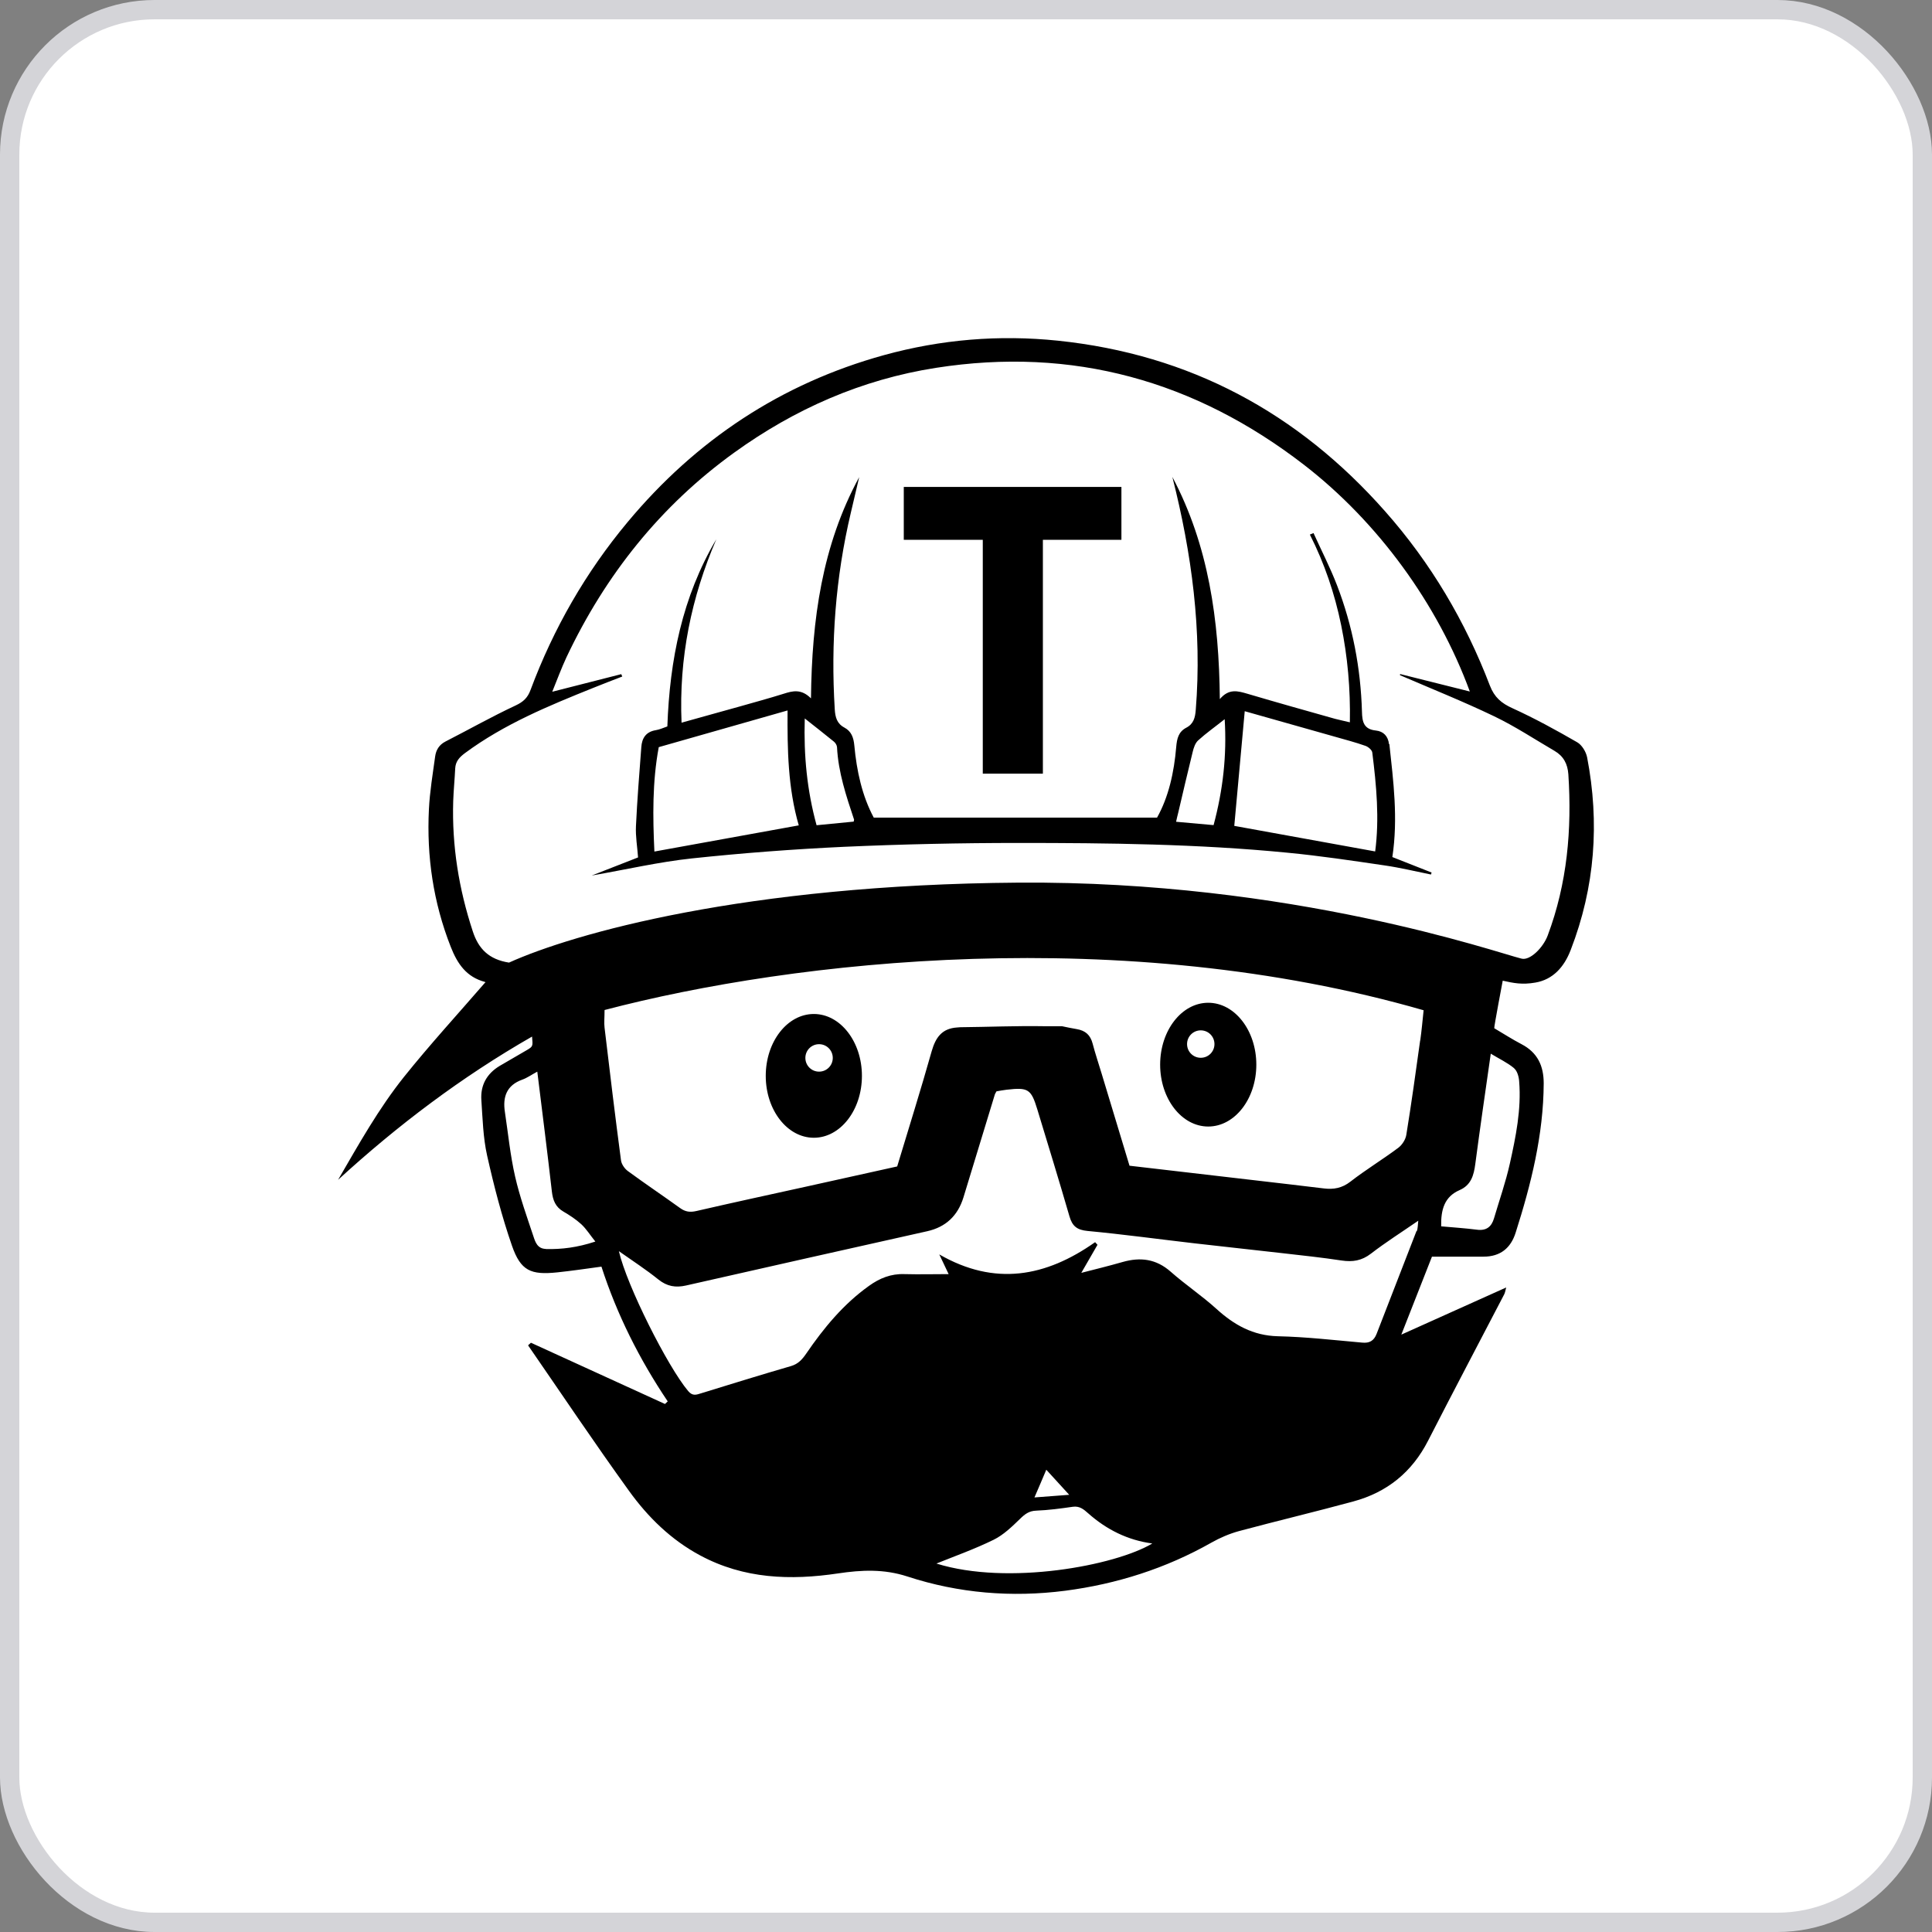
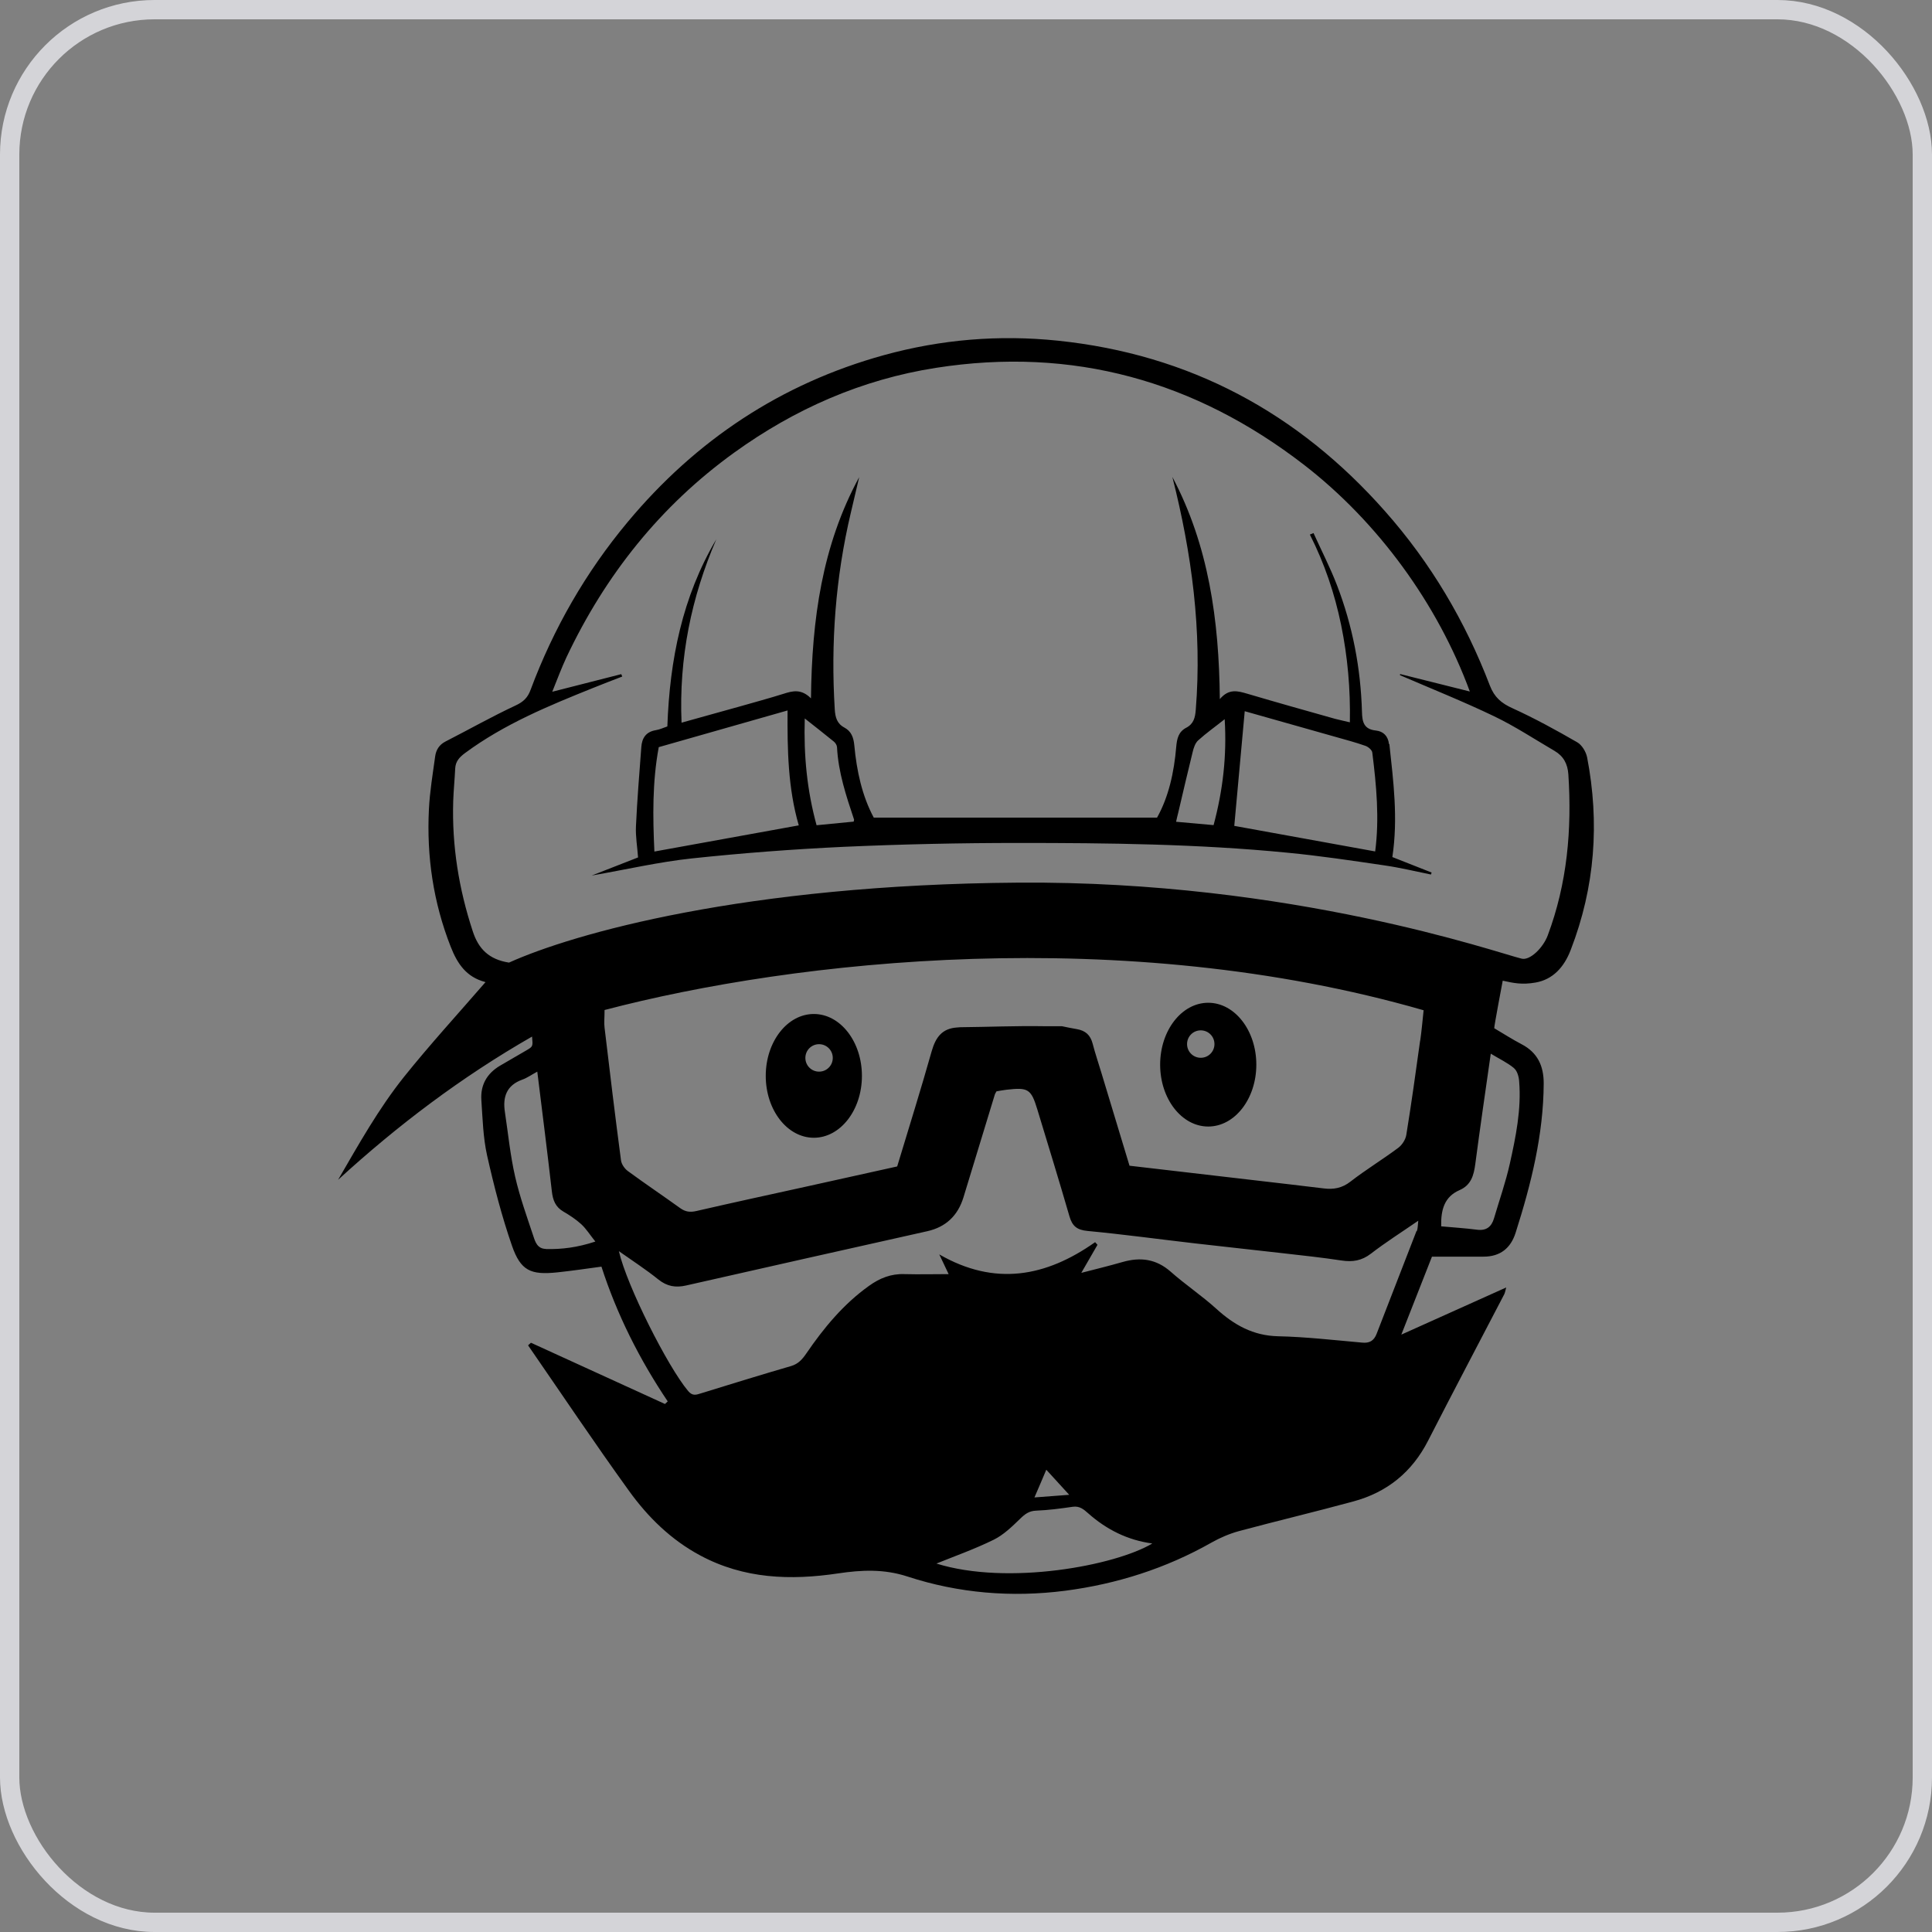
<svg xmlns="http://www.w3.org/2000/svg" width="100" height="100" viewBox="0 0 100 100" fill="none">
  <rect x="0" y="0" width="100" height="100" fill="#808080" stroke="none" />
-   <rect x="0.5" y="0.5" width="99" height="99" rx="7.5" fill="white" />
  <rect x="0.5" y="0.5" width="99" height="99" rx="7.5" stroke="#D4D4D8" />
  <path d="M82.146 39.189C82.088 38.904 81.875 38.556 81.636 38.42C80.54 37.787 79.431 37.18 78.284 36.657C77.71 36.399 77.349 36.089 77.117 35.489C75.846 32.163 74.06 29.141 71.7 26.474C67.18 21.353 61.571 18.344 54.762 17.634C51.706 17.317 48.701 17.569 45.748 18.383C40.422 19.855 36.018 22.787 32.491 27.016C30.318 29.619 28.648 32.531 27.462 35.708C27.314 36.115 27.088 36.328 26.688 36.515C25.457 37.09 24.27 37.761 23.058 38.381C22.729 38.549 22.568 38.821 22.523 39.156C22.4 40.06 22.246 40.971 22.201 41.881C22.078 44.329 22.426 46.705 23.329 49.004C23.677 49.895 24.148 50.573 25.102 50.825C25.128 50.831 25.141 50.896 25.115 50.851C23.69 52.497 22.246 54.073 20.911 55.739C19.596 57.386 18.564 59.233 17.5 61.066C20.588 58.238 23.896 55.739 27.539 53.653C27.584 54.157 27.591 54.163 27.262 54.357C26.798 54.635 26.327 54.893 25.863 55.171C25.199 55.571 24.863 56.165 24.915 56.94C24.98 57.902 25.005 58.877 25.212 59.807C25.566 61.383 25.972 62.958 26.501 64.482C26.953 65.78 27.475 66 28.842 65.858C29.583 65.78 30.325 65.671 31.131 65.561C31.93 68.034 33.097 70.359 34.561 72.535C34.516 72.58 34.471 72.625 34.419 72.67C32.104 71.611 29.79 70.559 27.481 69.5C27.43 69.545 27.384 69.59 27.333 69.635C29.067 72.147 30.77 74.691 32.556 77.165C33.536 78.527 34.735 79.703 36.244 80.51C38.507 81.724 40.912 81.808 43.382 81.439C44.587 81.259 45.748 81.201 46.973 81.601C49.617 82.466 52.363 82.692 55.129 82.337C57.805 81.989 60.346 81.181 62.706 79.844C63.15 79.593 63.634 79.386 64.124 79.251C66.097 78.721 68.083 78.25 70.05 77.714C71.797 77.242 73.087 76.196 73.918 74.569C75.214 72.038 76.543 69.519 77.858 66.994C77.903 66.904 77.916 66.801 77.961 66.639C76.124 67.466 74.363 68.26 72.532 69.08C73.1 67.633 73.628 66.29 74.118 65.044C75.053 65.044 75.924 65.044 76.788 65.044C77.658 65.044 78.2 64.599 78.451 63.798C79.251 61.286 79.889 58.735 79.902 56.075C79.902 55.171 79.586 54.48 78.754 54.047C78.271 53.795 77.813 53.498 77.342 53.221C77.323 53.169 77.781 50.76 77.781 50.76C78.335 50.883 78.78 50.98 79.477 50.857C80.373 50.702 80.959 50.063 81.301 49.165C82.558 45.917 82.803 42.585 82.146 39.182V39.189ZM28.248 64.644C27.817 64.631 27.707 64.289 27.61 63.992C27.268 62.965 26.901 61.944 26.662 60.898C26.411 59.801 26.301 58.671 26.134 57.56C26.011 56.772 26.224 56.172 27.036 55.881C27.275 55.797 27.488 55.642 27.81 55.468C28.074 57.605 28.332 59.633 28.564 61.667C28.616 62.126 28.751 62.474 29.164 62.713C29.486 62.9 29.809 63.113 30.086 63.365C30.344 63.604 30.531 63.908 30.815 64.263C29.873 64.573 29.074 64.669 28.255 64.65L28.248 64.644ZM48.469 80.929C49.378 80.561 50.435 80.187 51.435 79.696C51.944 79.444 52.383 79.018 52.802 78.611C53.053 78.366 53.266 78.204 53.633 78.191C54.266 78.166 54.897 78.082 55.523 77.991C55.877 77.94 56.09 78.12 56.322 78.327C57.276 79.173 58.373 79.722 59.643 79.89C57.741 81.033 52.176 82.085 48.469 80.929ZM53.543 77.507C53.763 77.003 53.937 76.59 54.156 76.073C54.556 76.513 54.891 76.874 55.342 77.371C54.652 77.423 54.149 77.462 53.543 77.507ZM73.319 63.714C72.635 65.49 71.939 67.259 71.255 69.035C71.114 69.403 70.881 69.532 70.501 69.493C69.05 69.364 67.593 69.196 66.142 69.164C64.853 69.132 63.873 68.576 62.957 67.743C62.209 67.065 61.358 66.497 60.597 65.825C59.843 65.16 59.03 65.057 58.102 65.322C57.386 65.528 56.664 65.703 55.968 65.883C56.245 65.406 56.522 64.915 56.806 64.431C56.767 64.385 56.722 64.34 56.683 64.295C54.13 66.097 51.486 66.581 48.617 64.928C48.791 65.296 48.965 65.658 49.101 65.948C48.359 65.948 47.585 65.968 46.812 65.948C46.115 65.922 45.529 66.161 44.981 66.555C43.659 67.498 42.64 68.731 41.731 70.061C41.525 70.359 41.318 70.598 40.944 70.707C39.39 71.159 37.843 71.637 36.295 72.115C36.044 72.193 35.85 72.276 35.618 71.999C34.561 70.74 32.446 66.555 32.033 64.76C32.755 65.27 33.445 65.716 34.077 66.226C34.529 66.588 34.974 66.659 35.515 66.536C39.674 65.593 43.833 64.657 47.998 63.727C48.952 63.512 49.576 62.928 49.868 61.977C50.41 60.201 50.951 58.425 51.493 56.65C51.506 56.604 51.538 56.572 51.577 56.488C51.731 56.462 51.919 56.424 52.099 56.404C53.221 56.275 53.369 56.365 53.692 57.424C54.253 59.271 54.82 61.112 55.355 62.958C55.503 63.469 55.748 63.662 56.29 63.714C58.134 63.888 59.972 64.14 61.816 64.353C63.331 64.528 64.853 64.689 66.368 64.863C67.393 64.98 68.425 65.089 69.444 65.244C70.011 65.328 70.482 65.257 70.959 64.889C71.72 64.302 72.538 63.785 73.409 63.184C73.383 63.41 73.39 63.585 73.332 63.733L73.319 63.714ZM73.506 53.86C73.28 55.487 73.054 57.121 72.79 58.742C72.751 58.987 72.571 59.265 72.371 59.413C71.558 60.02 70.694 60.543 69.895 61.163C69.463 61.499 69.024 61.576 68.515 61.512C67.329 61.363 66.136 61.234 64.95 61.092C62.803 60.84 60.655 60.595 58.463 60.337C57.979 58.748 57.496 57.153 57.019 55.565C56.864 55.048 56.69 54.538 56.554 54.015C56.438 53.576 56.187 53.343 55.729 53.266C55.478 53.221 55.226 53.175 54.968 53.117C54.665 53.117 54.356 53.117 54.059 53.117C52.602 53.091 51.158 53.156 49.707 53.169C49.649 53.169 49.597 53.182 49.539 53.182C48.759 53.233 48.43 53.692 48.224 54.409C47.663 56.398 47.044 58.367 46.438 60.375C44.845 60.731 43.265 61.079 41.686 61.428C39.809 61.841 37.927 62.248 36.05 62.681C35.715 62.758 35.477 62.726 35.206 62.532C34.309 61.886 33.387 61.267 32.498 60.614C32.33 60.492 32.169 60.259 32.143 60.059C31.84 57.773 31.563 55.481 31.292 53.195C31.26 52.943 31.292 52.678 31.292 52.278C41.157 49.688 58.141 47.809 73.686 52.291C73.628 52.846 73.583 53.35 73.512 53.853L73.506 53.86ZM78.374 55.3C78.535 55.435 78.619 55.745 78.632 55.978C78.748 57.424 78.458 58.839 78.148 60.233C77.935 61.189 77.607 62.119 77.329 63.062C77.2 63.501 76.93 63.714 76.446 63.649C75.846 63.572 75.24 63.533 74.595 63.475C74.576 62.61 74.763 61.944 75.543 61.602C76.143 61.344 76.285 60.834 76.362 60.24C76.607 58.38 76.878 56.52 77.162 54.538C77.607 54.809 78.026 55.003 78.374 55.294V55.3ZM80.108 48.423C79.876 49.049 79.186 49.74 78.748 49.617C77.491 49.314 66.871 45.581 52.712 45.685C38.546 45.788 29.661 48.326 26.346 49.824C25.315 49.663 24.767 49.12 24.47 48.203C23.748 46.008 23.387 43.773 23.458 41.468C23.477 40.906 23.535 40.338 23.561 39.776C23.58 39.408 23.78 39.195 24.064 38.982C26.088 37.484 28.39 36.535 30.705 35.605C31.202 35.405 31.704 35.211 32.208 35.017C32.188 34.978 32.175 34.933 32.156 34.894C31.008 35.185 29.854 35.482 28.584 35.805C28.848 35.153 29.061 34.578 29.319 34.023C31.331 29.767 34.181 26.183 38.004 23.426C41.138 21.166 44.6 19.642 48.437 19.041C55.523 17.931 61.861 19.707 67.503 24.065C71.326 27.023 74.415 31.265 76.078 35.792C74.84 35.482 73.654 35.185 72.468 34.888C72.468 34.907 72.468 34.927 72.461 34.946C74.093 35.65 75.743 36.309 77.342 37.077C78.419 37.594 79.425 38.259 80.463 38.866C80.927 39.137 81.14 39.537 81.178 40.08C81.365 42.934 81.121 45.724 80.108 48.423ZM71.894 38.517C71.849 38.097 71.597 37.852 71.223 37.813C70.591 37.749 70.507 37.368 70.495 36.838C70.43 34.584 70.011 32.395 69.205 30.297C68.85 29.373 68.393 28.489 67.987 27.591C67.922 27.617 67.864 27.643 67.799 27.669C68.554 29.16 69.083 30.723 69.418 32.357C69.753 33.997 69.901 35.644 69.869 37.387C69.547 37.309 69.321 37.264 69.102 37.206C67.587 36.78 66.071 36.354 64.563 35.908C64.073 35.766 63.608 35.624 63.138 36.186C63.099 32.092 62.557 28.23 60.681 24.685C61.687 28.657 62.222 32.647 61.893 36.735C61.861 37.148 61.783 37.465 61.403 37.665C60.997 37.878 60.92 38.226 60.881 38.659C60.771 39.976 60.487 41.255 59.888 42.321H45.226C44.62 41.19 44.342 39.905 44.22 38.588C44.181 38.168 44.065 37.852 43.704 37.658C43.317 37.452 43.233 37.122 43.207 36.715C42.995 33.28 43.246 29.89 44.039 26.538C44.117 26.216 44.188 25.899 44.265 25.576C44.336 25.286 44.4 24.989 44.471 24.698C42.55 28.23 42.021 32.066 41.976 36.147C41.473 35.644 41.028 35.76 40.564 35.908C39.803 36.147 39.036 36.354 38.268 36.573C37.301 36.845 36.328 37.109 35.277 37.406C35.135 34.042 35.786 30.917 37.076 27.914C35.315 30.891 34.664 34.158 34.542 37.6C34.335 37.671 34.148 37.761 33.942 37.794C33.432 37.878 33.226 38.207 33.194 38.672C33.091 40.035 32.981 41.397 32.917 42.76C32.891 43.295 32.988 43.831 33.026 44.38C32.24 44.69 31.492 44.981 30.628 45.317C32.446 45 34.116 44.613 35.805 44.432C38.423 44.154 41.054 43.954 43.685 43.831C46.696 43.696 49.713 43.631 52.724 43.631C57.367 43.631 62.003 43.683 66.632 44.135C68.315 44.296 69.992 44.548 71.668 44.794C72.474 44.91 73.267 45.104 74.067 45.265L74.099 45.162C73.422 44.897 72.738 44.626 72.068 44.361C72.371 42.353 72.12 40.435 71.913 38.511L71.894 38.517ZM33.871 44.07C33.787 42.275 33.761 40.474 34.097 38.672C36.315 38.039 38.494 37.419 40.764 36.773C40.751 38.801 40.783 40.784 41.344 42.721C38.862 43.173 36.411 43.612 33.864 44.077L33.871 44.07ZM44.181 42.527C43.562 42.585 42.937 42.65 42.266 42.714C41.776 40.926 41.596 39.13 41.654 37.187C42.215 37.626 42.685 38.001 43.156 38.381C43.24 38.446 43.317 38.569 43.324 38.672C43.388 39.976 43.801 41.203 44.207 42.424C44.207 42.443 44.2 42.469 44.188 42.521L44.181 42.527ZM62.815 42.708C62.183 42.65 61.558 42.592 60.874 42.534C60.913 42.359 60.946 42.211 60.984 42.069C61.229 41.023 61.474 39.97 61.732 38.924C61.783 38.711 61.861 38.465 62.016 38.323C62.428 37.949 62.886 37.626 63.389 37.226C63.505 39.118 63.299 40.893 62.815 42.708ZM71.178 44.07C68.689 43.618 66.233 43.173 63.886 42.747C64.06 40.809 64.247 38.827 64.427 36.812C65.917 37.232 67.49 37.678 69.063 38.123C69.605 38.278 70.153 38.42 70.681 38.607C70.824 38.659 71.017 38.821 71.03 38.956C71.243 40.661 71.404 42.366 71.178 44.077V44.07ZM62.538 58.309C63.911 58.309 65.027 56.876 65.027 55.106C65.027 53.337 63.911 51.903 62.538 51.903C61.165 51.903 60.049 53.337 60.049 55.106C60.049 56.876 61.165 58.309 62.538 58.309ZM62.151 53.331C62.544 53.331 62.86 53.647 62.86 54.041C62.86 54.435 62.544 54.751 62.151 54.751C61.758 54.751 61.442 54.435 61.442 54.041C61.442 53.647 61.758 53.331 62.151 53.331ZM42.124 52.484C40.751 52.484 39.635 53.918 39.635 55.687C39.635 57.457 40.751 58.89 42.124 58.89C43.498 58.89 44.613 57.457 44.613 55.687C44.613 53.918 43.498 52.484 42.124 52.484ZM42.395 55.468C42.002 55.468 41.686 55.151 41.686 54.757C41.686 54.364 42.002 54.047 42.395 54.047C42.788 54.047 43.104 54.364 43.104 54.757C43.104 55.151 42.788 55.468 42.395 55.468Z" fill="black" />
-   <path d="M57.886 25.362V27.782H53.821V39.886H51.027V27.782H46.938V25.362H57.886Z" fill="black" stroke="black" stroke-width="0.317" />
</svg>